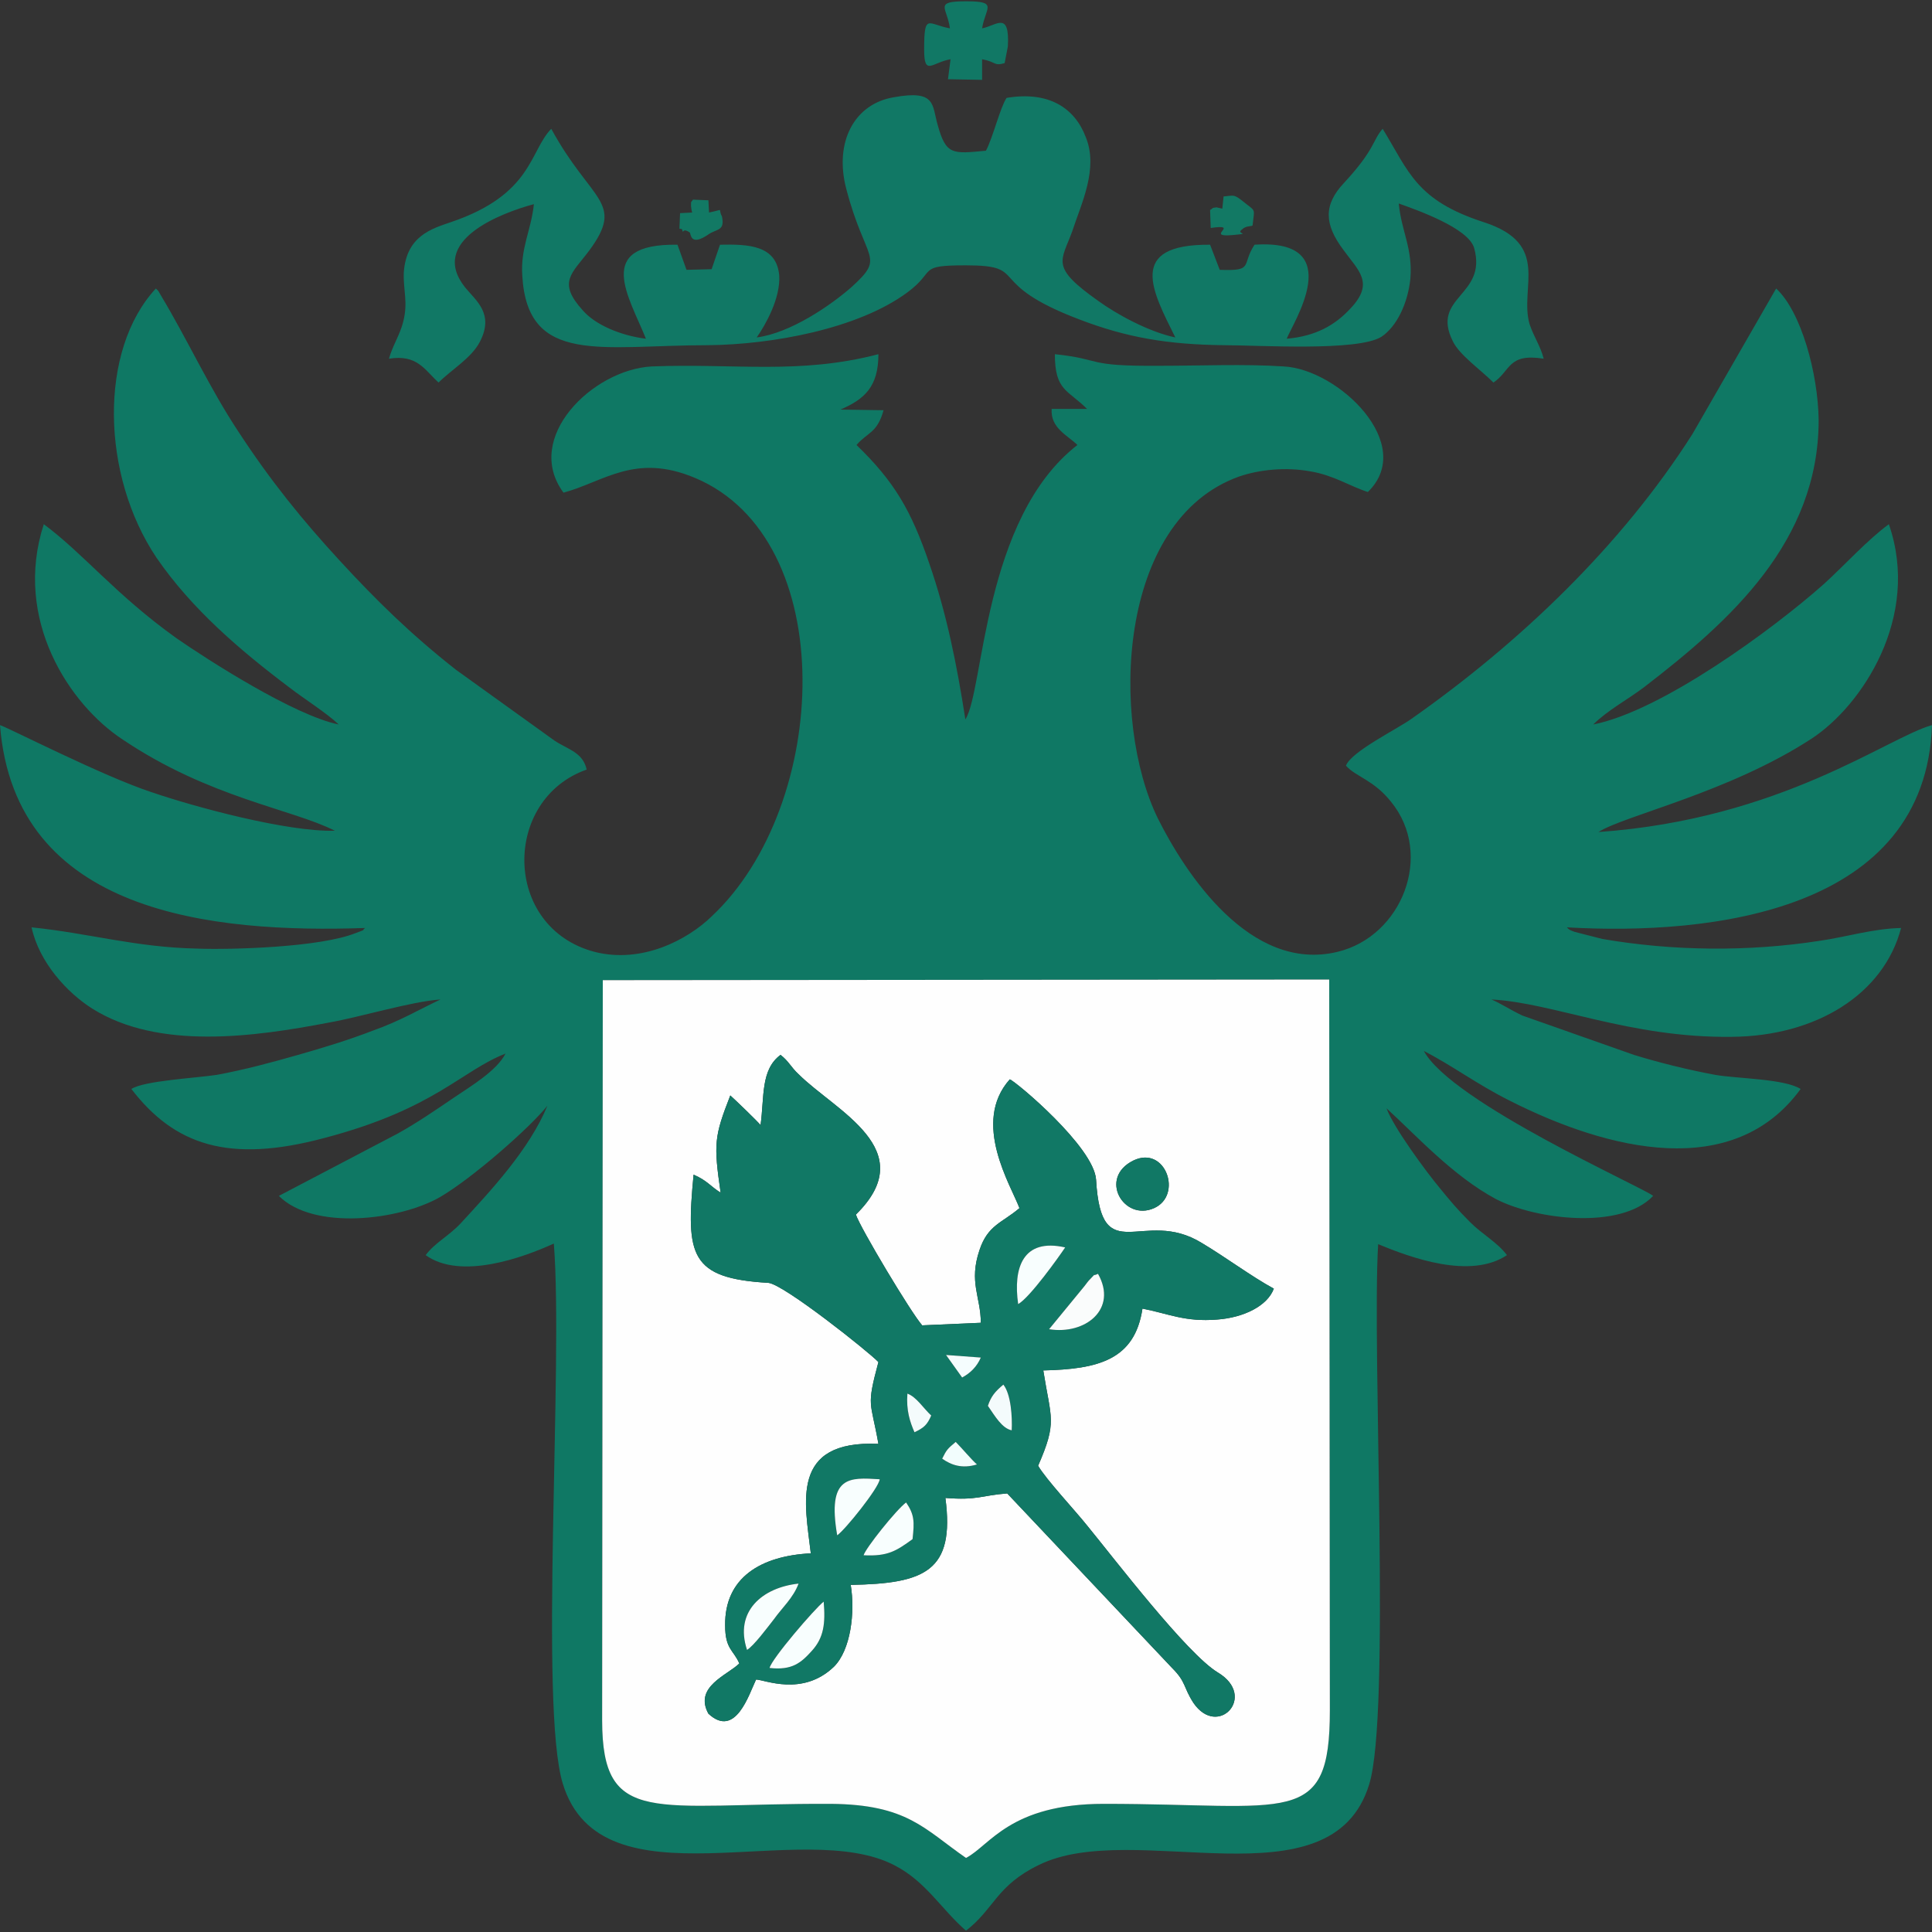
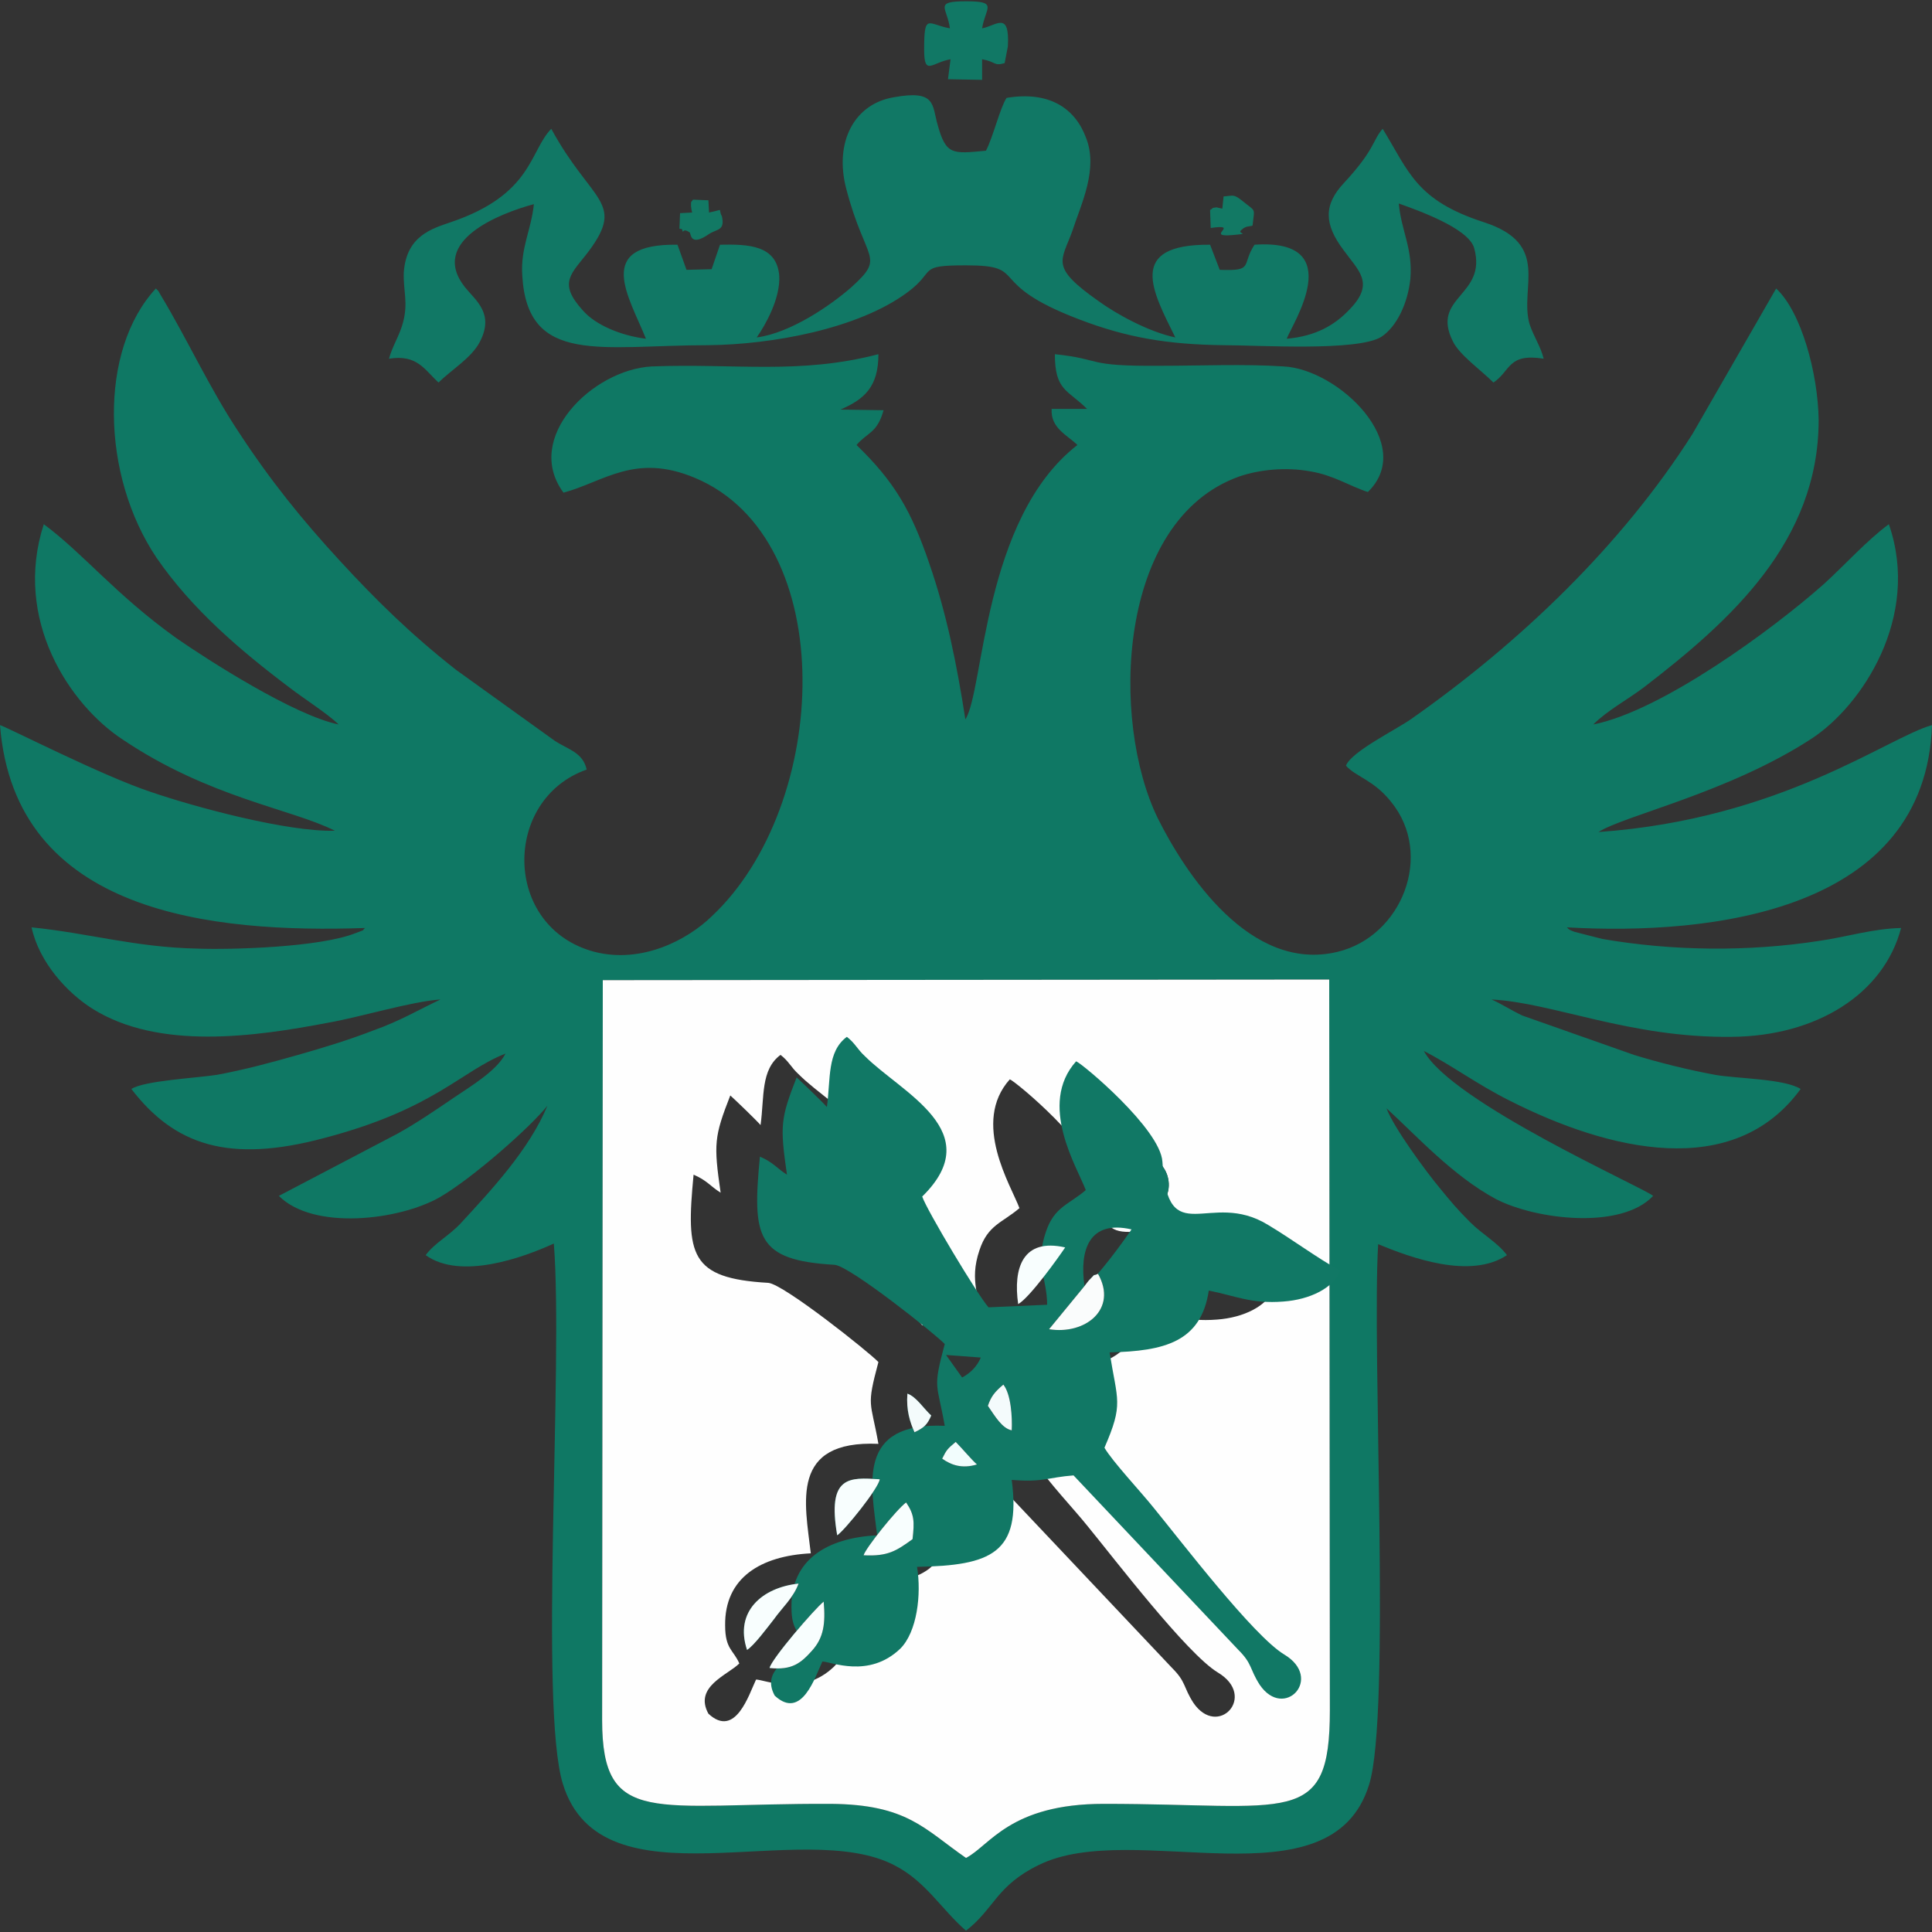
<svg xmlns="http://www.w3.org/2000/svg" xml:space="preserve" width="30px" height="30px" version="1.1" style="shape-rendering:geometricPrecision; text-rendering:geometricPrecision; image-rendering:optimizeQuality; fill-rule:evenodd; clip-rule:evenodd" viewBox="0 0 30 30">
  <rect x="0" y="0" width="30" height="30" fill="#333333" stroke="none" />
  <defs>
    <style type="text/css">
   
    .fil0 {fill:#0F7864}
    .fil2 {fill:#117865}
    .fil5 {fill:#127964}
    .fil7 {fill:#F2FDFD}
    .fil6 {fill:#F4FBFC}
    .fil8 {fill:#F5FDFE}
    .fil3 {fill:#F8FEFE}
    .fil4 {fill:#FAFCFC}
    .fil1 {fill:#FEFEFE}
   
  </style>
  </defs>
  <g id="Слой_x0020_1">
    <g id="_1360023544992">
      <path class="fil0" d="M9.35 26.71l0.01 -11.49 11.28 -0.01 0.01 11.35c0,1.83 -0.62,1.45 -3.51,1.45 -1.46,0 -1.77,0.65 -2.14,0.84 -0.65,-0.45 -0.91,-0.83 -2.1,-0.84 -2.74,-0.01 -3.55,0.37 -3.55,-1.3zm7.03 -21.21c0,0.57 0.2,0.55 0.5,0.85l-0.55 0c-0.02,0.3 0.25,0.41 0.4,0.56 -1.47,1.14 -1.45,3.82 -1.74,4.26 -0.13,-0.84 -0.29,-1.64 -0.56,-2.42 -0.28,-0.82 -0.54,-1.27 -1.13,-1.84 0.17,-0.2 0.32,-0.18 0.42,-0.54l-0.67 -0.01c0.37,-0.16 0.59,-0.35 0.59,-0.86 -1.23,0.32 -2.22,0.14 -3.52,0.19 -0.92,0.05 -2,1.11 -1.37,1.96 0.63,-0.17 1.11,-0.62 2.04,-0.23 2.27,0.95 2.1,5.09 0.26,6.81 -0.37,0.36 -1.08,0.74 -1.82,0.55 -1.43,-0.38 -1.43,-2.37 -0.12,-2.83 -0.06,-0.27 -0.29,-0.31 -0.5,-0.45l-1.53 -1.1c-0.7,-0.55 -1.24,-1.08 -1.81,-1.7 -0.57,-0.62 -1.06,-1.22 -1.57,-2 -0.45,-0.68 -0.78,-1.41 -1.2,-2.11 -0.06,-0.1 -0.02,-0.05 -0.08,-0.11 -0.89,0.96 -0.85,2.9 0.01,4.18 0.55,0.8 1.3,1.44 2.07,2.02 0.22,0.17 0.57,0.39 0.76,0.57 -0.69,-0.14 -2.03,-1 -2.52,-1.34 -0.95,-0.68 -1.44,-1.31 -2.06,-1.77 -0.48,1.48 0.4,2.8 1.22,3.34 1.35,0.91 2.63,1.08 3.3,1.42 -0.74,0.02 -2.18,-0.37 -2.85,-0.6 -0.76,-0.25 -2.24,-1.01 -2.35,-1.04 0.23,2.94 3.31,3.23 5.67,3.15 -0.08,0.06 0.06,0 -0.15,0.08 -0.55,0.22 -1.92,0.26 -2.46,0.24 -0.96,-0.02 -1.68,-0.24 -2.57,-0.33 0.12,0.55 0.56,1.02 0.94,1.26 1.03,0.65 2.52,0.44 3.67,0.22 0.51,-0.09 1.29,-0.33 1.74,-0.36 -0.34,0.16 -0.62,0.33 -1.04,0.48 -0.39,0.15 -0.75,0.26 -1.17,0.38 -0.42,0.12 -0.83,0.23 -1.26,0.31 -0.32,0.05 -1.13,0.09 -1.33,0.22 0.67,0.87 1.51,1.16 3,0.76 1.71,-0.45 2.12,-1.04 2.81,-1.31 -0.14,0.27 -0.53,0.5 -0.81,0.69 -0.28,0.19 -0.54,0.37 -0.86,0.55l-1.85 0.97c0.54,0.54 1.87,0.38 2.5,0.02 0.5,-0.29 1.4,-1.08 1.67,-1.42 -0.28,0.68 -0.88,1.32 -1.35,1.83 -0.19,0.2 -0.4,0.3 -0.54,0.49 0.54,0.39 1.51,0.04 1.99,-0.18 0.15,1.89 -0.23,7.19 0.14,8.39 0.6,1.95 3.71,0.5 5.16,1.27 0.48,0.25 0.72,0.68 1.1,1.01 0.44,-0.34 0.47,-0.7 1.13,-1.02 1.47,-0.73 4.54,0.67 5.13,-1.25 0.34,-1.09 0.04,-6.73 0.14,-8.39 0.51,0.21 1.43,0.55 2,0.17 -0.15,-0.2 -0.38,-0.32 -0.57,-0.51 -0.21,-0.21 -0.3,-0.32 -0.48,-0.54 -0.2,-0.24 -0.71,-0.93 -0.82,-1.23 0.47,0.43 1.03,1.05 1.7,1.41 0.62,0.32 1.94,0.48 2.44,-0.05 -0.15,-0.13 -3.13,-1.45 -3.56,-2.25 0.43,0.22 0.83,0.52 1.33,0.77 1.54,0.78 3.48,1.25 4.52,-0.18 -0.25,-0.16 -0.99,-0.16 -1.33,-0.22 -0.43,-0.08 -0.87,-0.19 -1.26,-0.31l-1.73 -0.61c-0.19,-0.09 -0.32,-0.18 -0.48,-0.25 0.96,0.05 2.15,0.6 3.73,0.58 1.31,-0.01 2.36,-0.66 2.63,-1.69 -0.44,0.01 -0.85,0.14 -1.27,0.2 -1.1,0.17 -2.27,0.16 -3.37,-0.03l-0.43 -0.11c-0.08,-0.03 -0.08,-0.03 -0.12,-0.07 2.26,0.13 5.57,-0.25 5.67,-3.14 -0.69,0.19 -2.34,1.46 -5.18,1.66 0.41,-0.26 2.02,-0.61 3.31,-1.45 0.78,-0.51 1.7,-1.89 1.2,-3.33 -0.34,0.25 -0.68,0.63 -1.01,0.93 -0.8,0.71 -2.52,1.97 -3.58,2.18 0.22,-0.22 0.54,-0.39 0.79,-0.58 1.34,-1.03 2.71,-2.26 2.71,-4.15 -0.01,-0.72 -0.27,-1.68 -0.66,-2.04l-1.3 2.26c-1.1,1.73 -2.68,3.24 -4.36,4.42 -0.22,0.16 -0.94,0.51 -1.02,0.73 0.15,0.17 0.43,0.22 0.7,0.56 0.67,0.82 0.17,2.09 -0.83,2.33 -1.36,0.33 -2.37,-1.23 -2.79,-2.07 -0.74,-1.51 -0.64,-4.63 1.26,-5.31 0.32,-0.11 0.73,-0.15 1.11,-0.08 0.36,0.06 0.61,0.23 0.89,0.32 0.76,-0.74 -0.46,-1.91 -1.31,-1.95 -0.6,-0.04 -1.3,-0.01 -1.91,-0.01 -1.19,0.01 -0.88,-0.1 -1.64,-0.18z" />
      <path class="fil1" d="M17.6 18.02c0.5,-0.24 0.77,0.54 0.32,0.74 -0.47,0.21 -0.87,-0.47 -0.32,-0.74zm-5.79 -0.55c0.06,-0.44 0,-0.86 0.31,-1.09 0.13,0.1 0.16,0.19 0.28,0.3 0.57,0.57 1.92,1.17 0.89,2.18 0.07,0.21 0.86,1.53 1.03,1.72l0.91 -0.04c0,-0.4 -0.19,-0.63 -0.02,-1.13 0.13,-0.39 0.35,-0.42 0.62,-0.65 -0.13,-0.35 -0.75,-1.33 -0.15,-2 0.09,0.03 1.31,1.05 1.34,1.56 0.08,1.41 0.73,0.42 1.64,0.98 0.37,0.22 0.77,0.52 1.12,0.71 -0.1,0.27 -0.47,0.45 -0.88,0.48 -0.5,0.04 -0.75,-0.09 -1.16,-0.17 -0.12,0.8 -0.69,0.94 -1.54,0.96 0.12,0.76 0.22,0.79 -0.08,1.48 0.12,0.21 0.58,0.7 0.77,0.94 0.41,0.5 1.54,1.98 2.02,2.27 0.62,0.37 0,1.03 -0.38,0.47 -0.16,-0.25 -0.11,-0.32 -0.33,-0.54l-2.56 -2.71c-0.4,0.03 -0.46,0.11 -0.96,0.07 0.15,1.14 -0.32,1.33 -1.47,1.35 0.07,0.43 0,1.01 -0.26,1.27 -0.49,0.47 -1.08,0.2 -1.21,0.2 -0.11,0.23 -0.32,0.92 -0.74,0.53 -0.23,-0.42 0.3,-0.6 0.48,-0.78 -0.09,-0.21 -0.22,-0.22 -0.22,-0.59 -0.01,-0.74 0.55,-1.08 1.33,-1.12 -0.09,-0.78 -0.33,-1.76 1.05,-1.7 -0.12,-0.68 -0.19,-0.56 0,-1.27 -0.14,-0.15 -1.47,-1.21 -1.71,-1.23 -1.22,-0.07 -1.28,-0.43 -1.16,-1.68 0.21,0.09 0.26,0.18 0.42,0.28 -0.11,-0.76 -0.1,-0.87 0.15,-1.51 0.1,0.09 0.41,0.39 0.47,0.46zm-2.46 9.24c0,1.67 0.81,1.29 3.55,1.3 1.19,0.01 1.45,0.39 2.1,0.84 0.37,-0.19 0.68,-0.84 2.14,-0.84 2.89,0 3.51,0.38 3.51,-1.45l-0.01 -11.35 -11.28 0.01 -0.01 11.49z" />
-       <path class="fil2" d="M11.95 25.9c0.03,-0.14 0.7,-0.92 0.84,-1.03 0.03,0.34 0,0.56 -0.18,0.76 -0.17,0.19 -0.31,0.31 -0.66,0.27zm-0.35 -0.28c-0.2,-0.6 0.24,-0.97 0.8,-1.03 -0.08,0.22 -0.26,0.38 -0.38,0.55 -0.11,0.14 -0.31,0.41 -0.42,0.48zm1.81 -1.47c0.03,-0.11 0.51,-0.71 0.66,-0.82 0.13,0.19 0.13,0.3 0.1,0.57 -0.25,0.18 -0.38,0.27 -0.76,0.25zm-0.41 -0.31c-0.16,-0.93 0.19,-0.9 0.66,-0.87 -0.01,0.13 -0.54,0.79 -0.66,0.87zm1.84 -1.45c0.1,0.1 0.24,0.27 0.33,0.35 -0.23,0.07 -0.4,0.01 -0.54,-0.09 0.07,-0.14 0.08,-0.15 0.21,-0.26zm-0.75 -0.75c0.14,0.05 0.25,0.23 0.37,0.34 -0.06,0.14 -0.11,0.19 -0.26,0.26 -0.07,-0.16 -0.13,-0.34 -0.11,-0.6zm1.25 0.19c0.05,-0.15 0.11,-0.22 0.24,-0.33 0.12,0.15 0.14,0.51 0.13,0.71 -0.15,-0.03 -0.26,-0.22 -0.37,-0.38zm-0.65 -0.79l0.54 0.04c-0.06,0.14 -0.16,0.24 -0.29,0.31l-0.25 -0.35zm2.15 -1.07c0.04,-0.05 0.05,-0.07 0.09,-0.11 0.11,-0.11 0.01,-0.03 0.12,-0.08 0.31,0.55 -0.2,0.95 -0.76,0.86l0.55 -0.67zm-1.03 0.28c-0.08,-0.56 0.07,-1.03 0.73,-0.88 -0.1,0.15 -0.55,0.78 -0.73,0.88zm-4 -2.78c-0.06,-0.07 -0.37,-0.37 -0.47,-0.46 -0.25,0.64 -0.26,0.75 -0.15,1.51 -0.16,-0.1 -0.21,-0.19 -0.42,-0.28 -0.12,1.25 -0.06,1.61 1.16,1.68 0.24,0.02 1.57,1.08 1.71,1.23 -0.19,0.71 -0.12,0.59 0,1.27 -1.38,-0.06 -1.14,0.92 -1.05,1.7 -0.78,0.04 -1.34,0.38 -1.33,1.12 0,0.37 0.13,0.38 0.22,0.59 -0.18,0.18 -0.71,0.36 -0.48,0.78 0.42,0.39 0.63,-0.3 0.74,-0.53 0.13,0 0.72,0.27 1.21,-0.2 0.26,-0.26 0.33,-0.84 0.26,-1.27 1.15,-0.02 1.62,-0.21 1.47,-1.35 0.5,0.04 0.56,-0.04 0.96,-0.07l2.56 2.71c0.22,0.22 0.17,0.29 0.33,0.54 0.38,0.56 1,-0.1 0.38,-0.47 -0.48,-0.29 -1.61,-1.77 -2.02,-2.27 -0.19,-0.24 -0.65,-0.73 -0.77,-0.94 0.3,-0.69 0.2,-0.72 0.08,-1.48 0.85,-0.02 1.42,-0.16 1.54,-0.96 0.41,0.08 0.66,0.21 1.16,0.17 0.41,-0.03 0.78,-0.21 0.88,-0.48 -0.35,-0.19 -0.75,-0.49 -1.12,-0.71 -0.91,-0.56 -1.56,0.43 -1.64,-0.98 -0.03,-0.51 -1.25,-1.53 -1.34,-1.56 -0.6,0.67 0.02,1.65 0.15,2 -0.27,0.23 -0.49,0.26 -0.62,0.65 -0.17,0.5 0.02,0.73 0.02,1.13l-0.91 0.04c-0.17,-0.19 -0.96,-1.51 -1.03,-1.72 1.03,-1.01 -0.32,-1.61 -0.89,-2.18 -0.12,-0.11 -0.15,-0.2 -0.28,-0.3 -0.31,0.23 -0.25,0.65 -0.31,1.09z" />
+       <path class="fil2" d="M11.95 25.9c0.03,-0.14 0.7,-0.92 0.84,-1.03 0.03,0.34 0,0.56 -0.18,0.76 -0.17,0.19 -0.31,0.31 -0.66,0.27zm-0.35 -0.28c-0.2,-0.6 0.24,-0.97 0.8,-1.03 -0.08,0.22 -0.26,0.38 -0.38,0.55 -0.11,0.14 -0.31,0.41 -0.42,0.48zm1.81 -1.47c0.03,-0.11 0.51,-0.71 0.66,-0.82 0.13,0.19 0.13,0.3 0.1,0.57 -0.25,0.18 -0.38,0.27 -0.76,0.25zm-0.41 -0.31c-0.16,-0.93 0.19,-0.9 0.66,-0.87 -0.01,0.13 -0.54,0.79 -0.66,0.87zm1.84 -1.45c0.1,0.1 0.24,0.27 0.33,0.35 -0.23,0.07 -0.4,0.01 -0.54,-0.09 0.07,-0.14 0.08,-0.15 0.21,-0.26zm-0.75 -0.75c0.14,0.05 0.25,0.23 0.37,0.34 -0.06,0.14 -0.11,0.19 -0.26,0.26 -0.07,-0.16 -0.13,-0.34 -0.11,-0.6zm1.25 0.19c0.05,-0.15 0.11,-0.22 0.24,-0.33 0.12,0.15 0.14,0.51 0.13,0.71 -0.15,-0.03 -0.26,-0.22 -0.37,-0.38zm-0.65 -0.79l0.54 0.04c-0.06,0.14 -0.16,0.24 -0.29,0.31l-0.25 -0.35zm2.15 -1.07c0.04,-0.05 0.05,-0.07 0.09,-0.11 0.11,-0.11 0.01,-0.03 0.12,-0.08 0.31,0.55 -0.2,0.95 -0.76,0.86l0.55 -0.67zc-0.08,-0.56 0.07,-1.03 0.73,-0.88 -0.1,0.15 -0.55,0.78 -0.73,0.88zm-4 -2.78c-0.06,-0.07 -0.37,-0.37 -0.47,-0.46 -0.25,0.64 -0.26,0.75 -0.15,1.51 -0.16,-0.1 -0.21,-0.19 -0.42,-0.28 -0.12,1.25 -0.06,1.61 1.16,1.68 0.24,0.02 1.57,1.08 1.71,1.23 -0.19,0.71 -0.12,0.59 0,1.27 -1.38,-0.06 -1.14,0.92 -1.05,1.7 -0.78,0.04 -1.34,0.38 -1.33,1.12 0,0.37 0.13,0.38 0.22,0.59 -0.18,0.18 -0.71,0.36 -0.48,0.78 0.42,0.39 0.63,-0.3 0.74,-0.53 0.13,0 0.72,0.27 1.21,-0.2 0.26,-0.26 0.33,-0.84 0.26,-1.27 1.15,-0.02 1.62,-0.21 1.47,-1.35 0.5,0.04 0.56,-0.04 0.96,-0.07l2.56 2.71c0.22,0.22 0.17,0.29 0.33,0.54 0.38,0.56 1,-0.1 0.38,-0.47 -0.48,-0.29 -1.61,-1.77 -2.02,-2.27 -0.19,-0.24 -0.65,-0.73 -0.77,-0.94 0.3,-0.69 0.2,-0.72 0.08,-1.48 0.85,-0.02 1.42,-0.16 1.54,-0.96 0.41,0.08 0.66,0.21 1.16,0.17 0.41,-0.03 0.78,-0.21 0.88,-0.48 -0.35,-0.19 -0.75,-0.49 -1.12,-0.71 -0.91,-0.56 -1.56,0.43 -1.64,-0.98 -0.03,-0.51 -1.25,-1.53 -1.34,-1.56 -0.6,0.67 0.02,1.65 0.15,2 -0.27,0.23 -0.49,0.26 -0.62,0.65 -0.17,0.5 0.02,0.73 0.02,1.13l-0.91 0.04c-0.17,-0.19 -0.96,-1.51 -1.03,-1.72 1.03,-1.01 -0.32,-1.61 -0.89,-2.18 -0.12,-0.11 -0.15,-0.2 -0.28,-0.3 -0.31,0.23 -0.25,0.65 -0.31,1.09z" />
      <path class="fil2" d="M11.75 5.24c0.14,-0.2 0.37,-0.61 0.35,-0.96 -0.04,-0.47 -0.47,-0.49 -0.92,-0.48l-0.13 0.38 -0.39 0.01 -0.14 -0.39c-1.31,-0.02 -0.75,0.81 -0.49,1.46 -0.4,-0.05 -0.79,-0.22 -0.98,-0.44 -0.4,-0.44 -0.17,-0.57 0.1,-0.93 0.56,-0.76 0.03,-0.75 -0.59,-1.89 -0.34,0.35 -0.29,1.02 -1.56,1.45 -0.29,0.1 -0.69,0.21 -0.73,0.78 -0.01,0.29 0.07,0.46 -0.01,0.77 -0.05,0.2 -0.17,0.38 -0.22,0.57 0.44,-0.07 0.55,0.17 0.77,0.37 0.2,-0.2 0.51,-0.38 0.64,-0.63 0.23,-0.44 -0.06,-0.64 -0.23,-0.85 -0.57,-0.72 0.55,-1.15 1.07,-1.29 -0.04,0.4 -0.21,0.68 -0.18,1.11 0.08,1.4 1.23,1.08 2.89,1.08 0.98,-0.01 2.32,-0.25 3.09,-0.82 0.46,-0.34 0.14,-0.42 0.91,-0.42 1.01,0 0.26,0.27 1.76,0.84 0.73,0.28 1.37,0.39 2.24,0.4 0.54,0 2.08,0.1 2.45,-0.13 0.24,-0.16 0.41,-0.52 0.45,-0.9 0.04,-0.47 -0.14,-0.74 -0.18,-1.17 0.28,0.1 1.08,0.38 1.17,0.69 0.21,0.75 -0.68,0.75 -0.33,1.45 0.1,0.21 0.43,0.44 0.63,0.64 0.27,-0.18 0.22,-0.46 0.78,-0.37 -0.05,-0.2 -0.15,-0.33 -0.22,-0.54 -0.16,-0.57 0.34,-1.24 -0.71,-1.58 -1.05,-0.34 -1.16,-0.78 -1.57,-1.45 -0.16,0.18 -0.11,0.31 -0.6,0.84 -0.32,0.34 -0.31,0.64 -0.01,1.04 0.23,0.32 0.49,0.51 0.11,0.91 -0.24,0.26 -0.54,0.43 -0.99,0.47 0.08,-0.22 0.97,-1.56 -0.5,-1.46 -0.21,0.32 0,0.41 -0.54,0.39l-0.15 -0.39c-1.31,-0.01 -0.89,0.73 -0.54,1.44 -0.42,-0.09 -0.91,-0.36 -1.2,-0.57 -0.75,-0.53 -0.57,-0.61 -0.4,-1.08 0.14,-0.43 0.41,-0.97 0.21,-1.46 -0.17,-0.45 -0.57,-0.72 -1.23,-0.61 -0.1,0.15 -0.21,0.61 -0.32,0.82 -0.52,0.05 -0.62,0.07 -0.75,-0.4 -0.09,-0.31 -0.02,-0.55 -0.68,-0.43 -0.61,0.1 -0.93,0.69 -0.74,1.42 0.3,1.15 0.62,1.04 0.08,1.53 -0.32,0.28 -0.94,0.71 -1.47,0.78z" />
      <path class="fil2" d="M14.75 0.44c-0.34,-0.06 -0.4,-0.25 -0.4,0.33 0,0.42 0.12,0.2 0.41,0.15l-0.04 0.31 0.53 0.01 0 -0.32c0.22,0.04 0.18,0.11 0.35,0.06l0.05 -0.26c0.03,-0.56 -0.18,-0.32 -0.4,-0.28 0.05,-0.32 0.26,-0.42 -0.25,-0.42 -0.51,0 -0.29,0.1 -0.25,0.42z" />
      <path class="fil2" d="M17.6 18.02c-0.55,0.27 -0.15,0.95 0.32,0.74 0.45,-0.2 0.18,-0.98 -0.32,-0.74z" />
      <path class="fil3" d="M11.95 25.9c0.35,0.04 0.49,-0.08 0.66,-0.27 0.18,-0.2 0.21,-0.42 0.18,-0.76 -0.14,0.11 -0.81,0.89 -0.84,1.03z" />
      <path class="fil3" d="M11.6 25.62c0.11,-0.07 0.31,-0.34 0.42,-0.48 0.12,-0.17 0.3,-0.33 0.38,-0.55 -0.56,0.06 -1,0.43 -0.8,1.03z" />
      <path class="fil4" d="M16.29 20.64c0.56,0.09 1.07,-0.31 0.76,-0.86 -0.11,0.05 -0.01,-0.03 -0.12,0.08 -0.04,0.04 -0.05,0.06 -0.09,0.11l-0.55 0.67z" />
      <path class="fil3" d="M15.81 20.25c0.18,-0.1 0.63,-0.73 0.73,-0.88 -0.66,-0.15 -0.81,0.32 -0.73,0.88z" />
      <path class="fil3" d="M13.41 24.15c0.38,0.02 0.51,-0.07 0.76,-0.25 0.03,-0.27 0.03,-0.38 -0.1,-0.57 -0.15,0.11 -0.63,0.71 -0.66,0.82z" />
      <path class="fil3" d="M13 23.84c0.12,-0.08 0.65,-0.74 0.66,-0.87 -0.47,-0.03 -0.82,-0.06 -0.66,0.87z" />
      <path class="fil5" d="M18.98 3.24c-0.01,0 -0.08,-0.02 -0.09,-0.02 -0.09,0.01 -0.04,0.01 -0.1,0.04l0.01 0.28c0.48,-0.07 -0.11,0.15 0.34,0.11 0.32,-0.03 0.03,-0.01 0.15,-0.09 0.04,-0.03 0,-0.01 0.07,-0.04l0.06 -0.01c0,0 0.02,0 0.03,-0.01 0.03,-0.29 0.06,-0.2 -0.17,-0.39 -0.13,-0.1 -0.13,-0.07 -0.28,-0.06l-0.02 0.19z" />
      <path class="fil5" d="M10.75 3.3l-0.19 0.01 -0.01 0.24c0.02,0.01 0.03,0 0.04,0.01 0.03,0.1 -0.01,-0.04 0.12,0.05 0.02,0.01 0,0.23 0.29,0.03 0.13,-0.09 0.26,-0.05 0.21,-0.28 -0.07,-0.13 0.05,-0.11 -0.2,-0.06l-0.01 -0.19 -0.24 -0.01c-0.03,0.05 -0.03,0.01 -0.03,0.1 0,0.01 0.01,0.09 0.02,0.1z" />
      <path class="fil6" d="M15.34 21.83c0.11,0.16 0.22,0.35 0.37,0.38 0.01,-0.2 -0.01,-0.56 -0.13,-0.71 -0.13,0.11 -0.19,0.18 -0.24,0.33z" />
      <path class="fil6" d="M14.2 22.24c0.15,-0.07 0.2,-0.12 0.26,-0.26 -0.12,-0.11 -0.23,-0.29 -0.37,-0.34 -0.02,0.26 0.04,0.44 0.11,0.6z" />
      <path class="fil7" d="M14.84 22.39c-0.13,0.11 -0.14,0.12 -0.21,0.26 0.14,0.1 0.31,0.16 0.54,0.09 -0.09,-0.08 -0.23,-0.25 -0.33,-0.35z" />
-       <path class="fil8" d="M14.94 21.39c0.13,-0.07 0.23,-0.17 0.29,-0.31l-0.54 -0.04 0.25 0.35z" />
    </g>
  </g>
</svg>